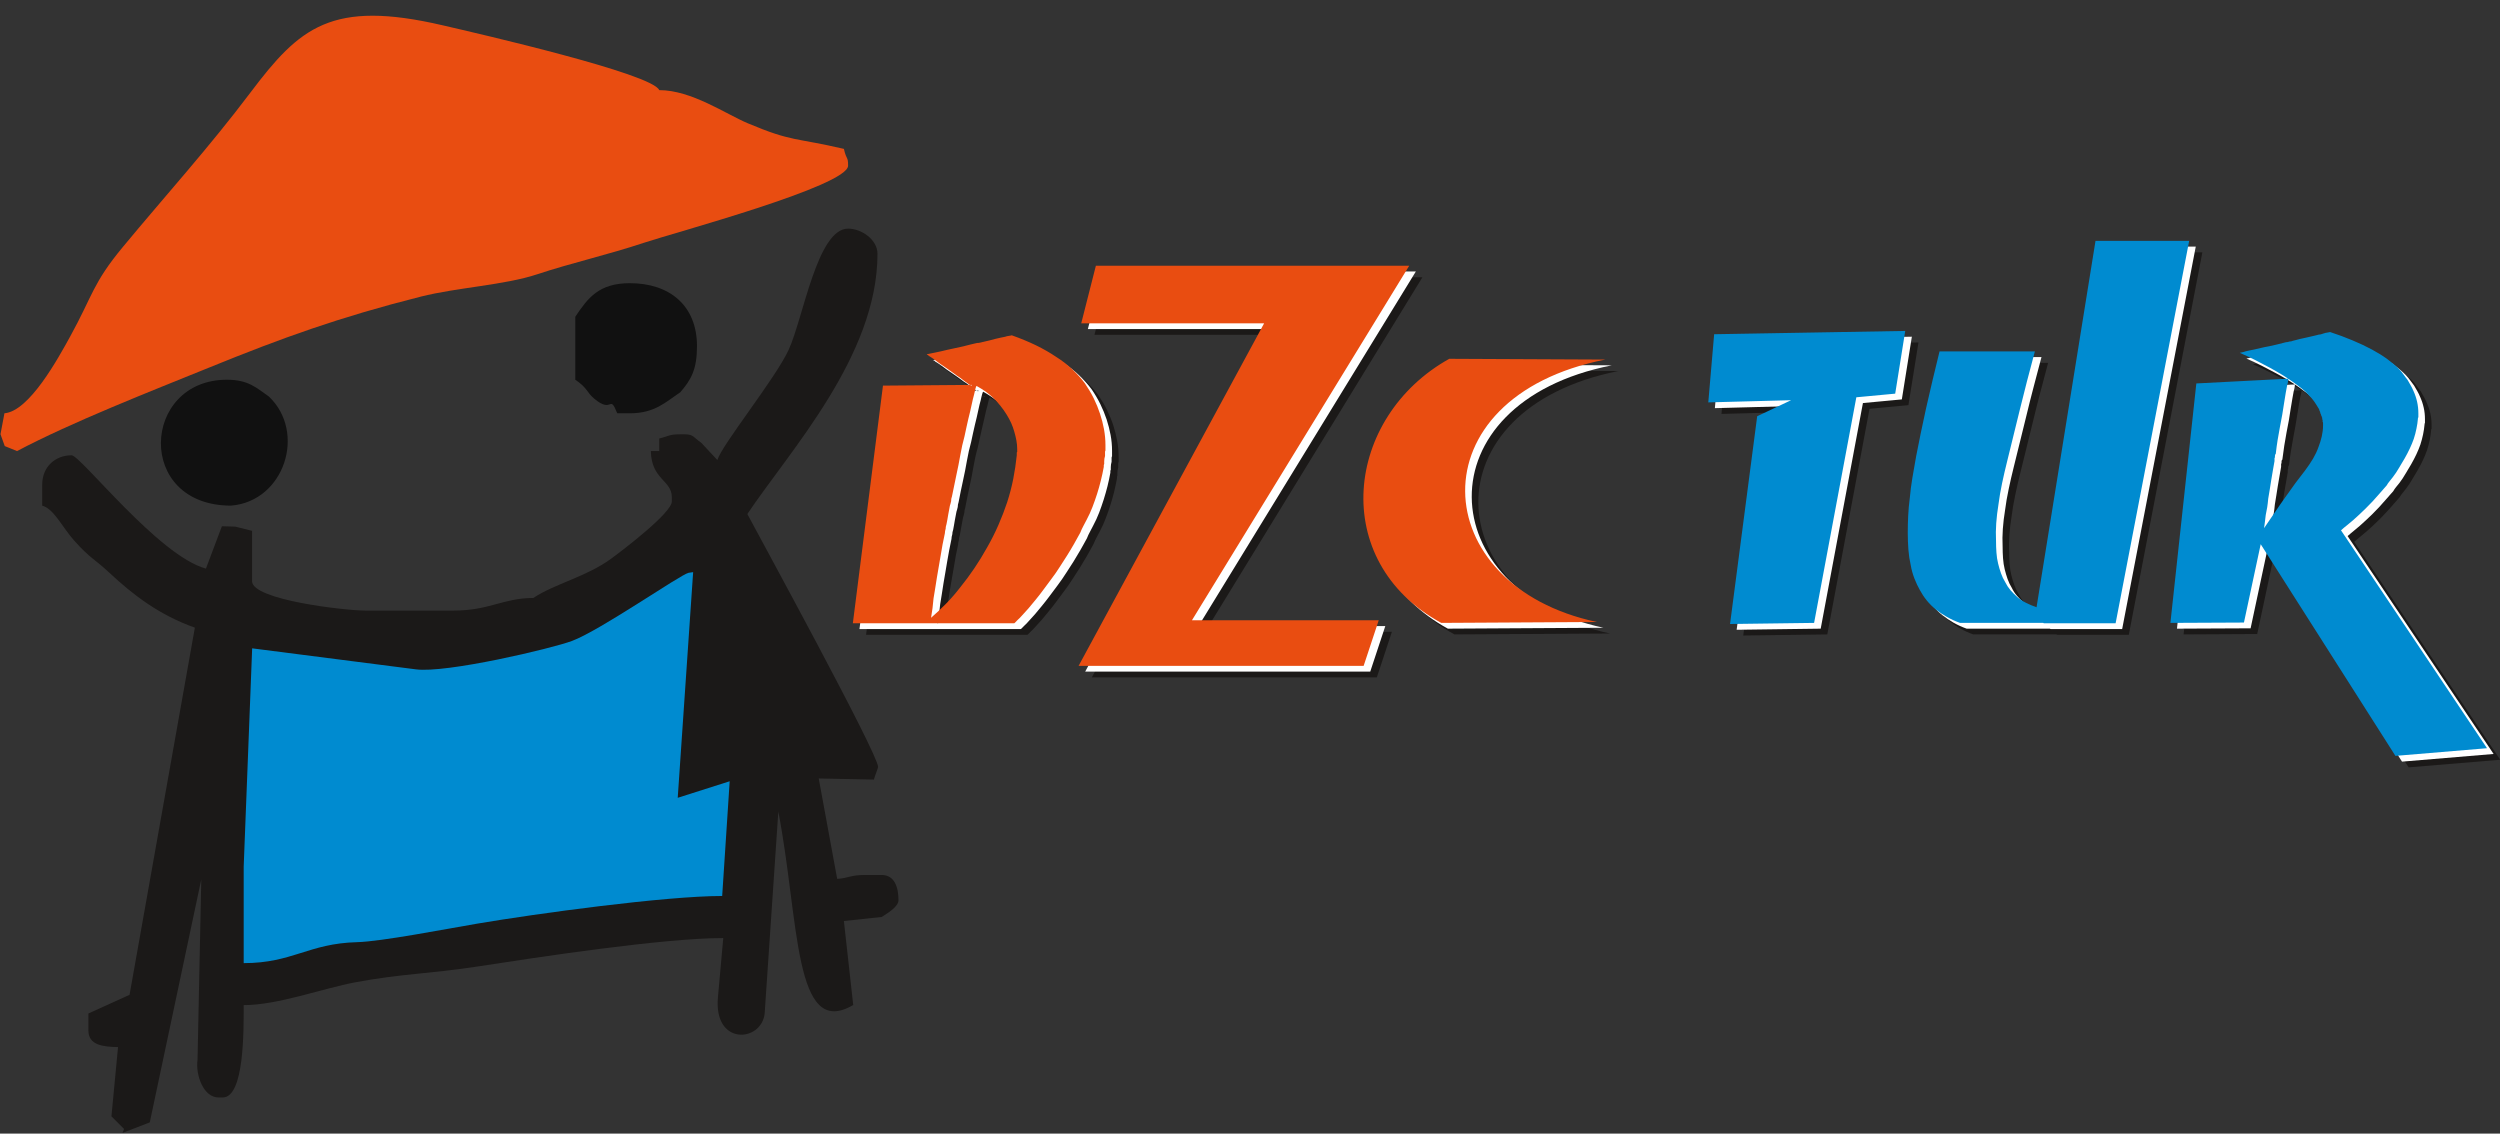
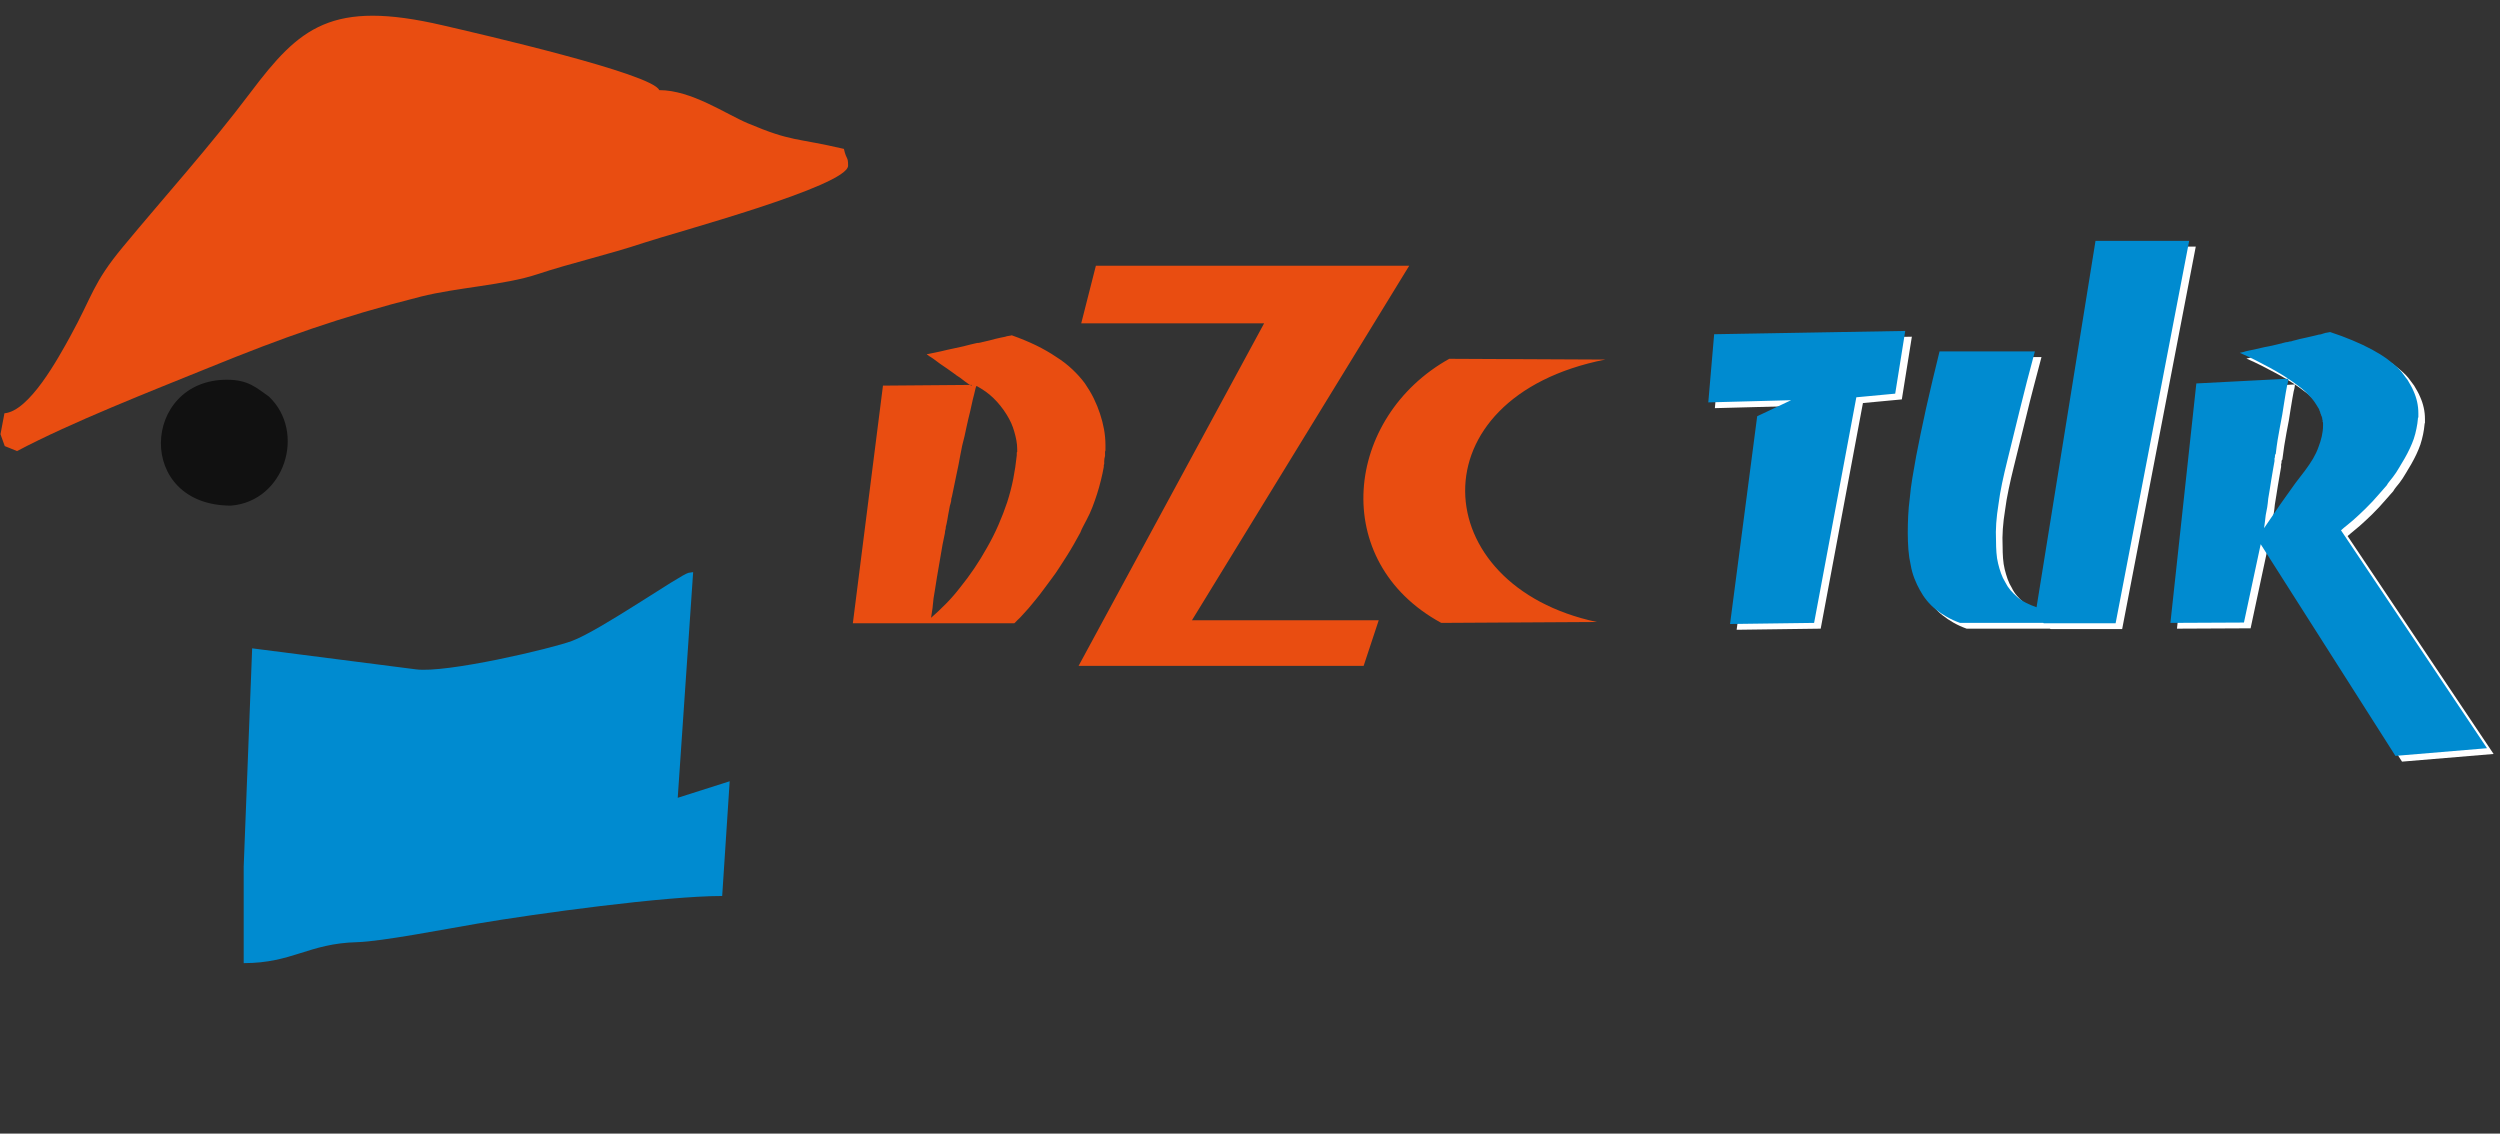
<svg xmlns="http://www.w3.org/2000/svg" width="281.4pt" height="127.6pt" viewBox="0 0 281.4 127.6" version="1.1">
  <rect x="0" y="0" width="281.4" height="127.6" fill="#333333" stroke="none" />
  <defs>
    <clipPath id="clip1">
      <path d="M 193 28 L 281.398 28 L 281.398 87 L 193 87 Z M 193 28 " />
    </clipPath>
    <clipPath id="clip2">
-       <path d="M 4 25 L 102 25 L 102 127.602 L 4 127.602 Z M 4 25 " />
-     </clipPath>
+       </clipPath>
  </defs>
  <g id="surface1">
    <g clip-path="url(#clip1)" clip-rule="nonzero">
-       <path style=" stroke:none;fill-rule:evenodd;fill:rgb(10.594%,9.813%,9.424%);fill-opacity:1;" d="M 193.77 46.59 L 194.43 38.918 L 215.941 38.547 L 214.812 45.605 L 210.434 46.016 L 205.68 71.41 L 196.219 71.535 L 199.277 48.148 L 203.09 46.344 Z M 222.109 71.41 C 221.574 71.219 221.078 70.992 220.621 70.734 C 220.172 70.473 219.754 70.191 219.379 69.891 C 218.996 69.59 218.664 69.258 218.367 68.887 C 218.066 68.52 217.809 68.129 217.59 67.719 C 217.371 67.336 217.164 66.902 216.977 66.426 C 216.789 65.945 216.648 65.434 216.555 64.887 C 216.43 64.34 216.344 63.766 216.297 63.164 C 216.246 62.562 216.223 61.918 216.223 61.234 C 216.223 60.633 216.238 60.004 216.27 59.348 C 216.305 58.691 216.367 58.008 216.461 57.297 C 216.523 56.586 216.617 55.848 216.742 55.082 C 216.867 54.316 217.008 53.508 217.164 52.66 C 217.324 51.84 217.496 50.973 217.684 50.055 C 217.871 49.141 218.074 48.188 218.297 47.203 C 218.516 46.219 218.746 45.199 218.996 44.148 C 219.254 43.094 219.52 41.992 219.801 40.844 C 219.801 40.844 219.84 40.844 219.914 40.844 C 219.996 40.844 220.102 40.844 220.227 40.844 C 220.383 40.844 220.562 40.844 220.766 40.844 C 220.969 40.844 221.23 40.844 221.539 40.844 C 221.824 40.844 222.117 40.844 222.414 40.844 C 222.711 40.844 223.02 40.844 223.328 40.844 C 223.676 40.844 224.016 40.844 224.344 40.844 C 224.672 40.844 225.012 40.844 225.355 40.844 C 225.605 40.844 225.867 40.844 226.133 40.844 C 226.398 40.844 226.66 40.844 226.91 40.844 C 227.16 40.844 227.41 40.844 227.664 40.844 C 227.914 40.844 228.164 40.844 228.414 40.844 C 228.664 40.844 228.895 40.844 229.098 40.844 C 229.301 40.844 229.496 40.844 229.688 40.844 C 229.844 40.844 229.992 40.844 230.133 40.844 C 230.273 40.844 230.41 40.844 230.535 40.844 C 230.219 42.02 229.922 43.148 229.641 44.23 C 229.355 45.309 229.09 46.371 228.84 47.41 C 228.59 48.422 228.344 49.414 228.109 50.383 C 227.871 51.355 227.648 52.277 227.426 53.152 C 227.203 54.027 227.012 54.875 226.84 55.695 C 226.664 56.516 226.531 57.297 226.438 58.035 C 226.312 58.801 226.227 59.52 226.18 60.188 C 226.133 60.859 226.121 61.508 226.156 62.137 C 226.156 62.602 226.172 63.055 226.203 63.492 C 226.234 63.93 226.297 64.34 226.391 64.723 C 226.484 65.105 226.598 65.477 226.723 65.832 C 226.848 66.188 227.004 66.516 227.191 66.816 C 227.348 67.145 227.547 67.445 227.781 67.719 C 228.016 67.992 228.273 68.25 228.559 68.496 C 228.84 68.742 229.164 68.961 229.547 69.152 C 229.922 69.344 230.312 69.508 230.723 69.645 L 237.355 28.406 L 247.898 28.406 L 239.617 71.453 C 239.617 71.453 239.562 71.453 239.453 71.453 C 239.344 71.453 239.18 71.453 238.961 71.453 C 238.738 71.453 238.48 71.453 238.184 71.453 C 237.887 71.453 237.531 71.453 237.121 71.453 C 236.715 71.453 236.289 71.453 235.852 71.453 C 235.414 71.453 234.953 71.453 234.488 71.453 C 234.016 71.453 233.547 71.453 233.074 71.453 C 232.605 71.453 232.102 71.453 231.57 71.453 C 231.539 71.453 231.516 71.445 231.496 71.43 C 231.484 71.418 231.477 71.41 231.477 71.41 C 231.445 71.41 231.422 71.41 231.406 71.41 C 231.391 71.41 231.367 71.41 231.336 71.41 C 231.305 71.41 231.27 71.41 231.238 71.41 C 231.203 71.41 231.176 71.41 231.145 71.41 C 231.113 71.41 231.078 71.41 231.051 71.41 C 231.02 71.41 230.988 71.41 230.953 71.41 C 230.926 71.41 230.895 71.41 230.863 71.41 C 230.828 71.41 230.801 71.41 230.77 71.41 C 230.266 71.41 229.781 71.41 229.309 71.41 C 228.84 71.41 228.383 71.41 227.945 71.41 C 227.473 71.41 227.027 71.41 226.605 71.41 C 226.18 71.41 225.746 71.41 225.309 71.41 C 224.902 71.41 224.516 71.41 224.156 71.41 C 223.797 71.41 223.488 71.41 223.238 71.41 C 222.953 71.41 222.719 71.41 222.531 71.41 C 222.344 71.41 222.203 71.41 222.109 71.41 Z M 245.785 71.41 L 248.703 44.453 L 259.059 43.922 C 259.059 43.977 259.051 44.066 259.035 44.188 C 259.02 44.312 258.98 44.48 258.914 44.703 C 258.887 44.895 258.84 45.152 258.777 45.48 C 258.715 45.809 258.652 46.191 258.59 46.629 C 258.527 47.066 258.453 47.512 258.371 47.961 C 258.297 48.414 258.211 48.871 258.117 49.336 C 258.023 49.828 257.938 50.32 257.859 50.812 C 257.781 51.305 257.711 51.828 257.648 52.375 C 257.617 52.402 257.594 52.434 257.578 52.477 C 257.562 52.516 257.555 52.566 257.555 52.621 C 257.555 52.648 257.555 52.676 257.555 52.703 C 257.555 52.73 257.555 52.758 257.555 52.785 C 257.523 52.812 257.508 52.844 257.508 52.887 C 257.508 52.926 257.508 52.977 257.508 53.031 C 257.508 53.059 257.508 53.086 257.508 53.113 C 257.508 53.141 257.508 53.168 257.508 53.195 C 257.441 53.551 257.379 53.91 257.316 54.281 C 257.254 54.648 257.191 55.012 257.129 55.367 C 257.066 55.723 257.012 56.074 256.965 56.414 C 256.914 56.758 256.863 57.09 256.801 57.418 C 256.77 57.773 256.73 58.105 256.684 58.406 C 256.637 58.707 256.578 58.992 256.516 59.266 C 256.484 59.539 256.453 59.801 256.422 60.047 C 256.391 60.293 256.359 60.523 256.328 60.742 C 256.77 60.113 257.184 59.504 257.578 58.918 C 257.969 58.328 258.352 57.773 258.73 57.254 C 259.105 56.707 259.484 56.184 259.859 55.676 C 260.234 55.172 260.598 54.699 260.941 54.262 C 261.289 53.797 261.586 53.352 261.836 52.926 C 262.086 52.504 262.289 52.074 262.449 51.637 C 262.605 51.223 262.73 50.812 262.824 50.402 C 262.914 49.992 262.965 49.598 262.965 49.215 C 262.965 49.16 262.965 49.113 262.965 49.07 C 262.965 49.031 262.965 48.996 262.965 48.969 C 262.965 48.941 262.965 48.922 262.965 48.906 C 262.965 48.895 262.965 48.871 262.965 48.844 C 262.934 48.816 262.914 48.789 262.914 48.762 C 262.914 48.734 262.914 48.707 262.914 48.68 C 262.914 48.652 262.914 48.633 262.914 48.621 C 262.914 48.605 262.914 48.586 262.914 48.559 C 262.887 48.531 262.871 48.512 262.871 48.496 C 262.871 48.484 262.871 48.461 262.871 48.434 C 262.871 48.406 262.871 48.387 262.871 48.371 C 262.871 48.359 262.871 48.34 262.871 48.312 C 262.84 48.285 262.824 48.266 262.824 48.25 C 262.824 48.238 262.824 48.215 262.824 48.188 C 262.789 48.133 262.77 48.086 262.754 48.043 C 262.738 48.004 262.73 47.969 262.73 47.941 C 262.699 47.887 262.676 47.84 262.66 47.797 C 262.645 47.758 262.637 47.711 262.637 47.656 C 262.605 47.602 262.578 47.551 262.566 47.512 C 262.551 47.469 262.539 47.438 262.539 47.41 C 262.512 47.355 262.488 47.305 262.473 47.266 C 262.453 47.223 262.434 47.191 262.402 47.164 C 262.277 46.945 262.121 46.711 261.953 46.465 C 261.781 46.219 261.57 45.973 261.32 45.727 C 261.098 45.48 260.828 45.234 260.52 44.988 C 260.203 44.742 259.871 44.496 259.531 44.25 C 259.184 44.004 258.801 43.75 258.371 43.492 C 257.953 43.23 257.488 42.965 256.988 42.691 C 256.484 42.418 255.953 42.137 255.387 41.852 C 254.824 41.562 254.227 41.281 253.598 41.008 C 253.598 41.008 253.629 41 253.691 40.988 C 253.758 40.973 253.852 40.953 253.977 40.926 C 254.133 40.871 254.305 40.824 254.492 40.781 C 254.684 40.742 254.914 40.695 255.199 40.641 C 255.449 40.586 255.719 40.523 255.996 40.453 C 256.281 40.387 256.578 40.324 256.895 40.27 C 257.176 40.215 257.48 40.148 257.812 40.066 C 258.141 39.984 258.465 39.902 258.777 39.82 C 258.84 39.82 258.902 39.812 258.965 39.797 C 259.027 39.785 259.105 39.766 259.199 39.738 C 259.262 39.738 259.324 39.73 259.391 39.715 C 259.453 39.703 259.516 39.684 259.578 39.656 C 259.703 39.629 259.836 39.594 259.977 39.551 C 260.117 39.512 260.246 39.477 260.379 39.449 C 260.504 39.422 260.629 39.395 260.754 39.367 C 260.879 39.34 261.004 39.312 261.129 39.285 C 261.258 39.258 261.371 39.23 261.484 39.203 C 261.594 39.176 261.711 39.148 261.836 39.121 C 261.961 39.094 262.078 39.066 262.191 39.039 C 262.301 39.012 262.402 38.984 262.496 38.957 C 262.59 38.957 262.676 38.945 262.754 38.918 C 262.828 38.891 262.914 38.863 263.012 38.836 C 263.172 38.781 263.312 38.746 263.438 38.73 C 263.562 38.719 263.672 38.699 263.766 38.672 C 264.676 38.973 265.523 39.285 266.309 39.613 C 267.094 39.941 267.816 40.285 268.473 40.641 C 269.133 40.996 269.715 41.355 270.215 41.727 C 270.719 42.098 271.156 42.473 271.535 42.855 C 271.723 43.047 271.887 43.246 272.027 43.449 C 272.164 43.656 272.316 43.852 272.477 44.043 C 272.602 44.262 272.719 44.469 272.828 44.66 C 272.938 44.852 273.039 45.059 273.133 45.277 C 273.32 45.688 273.465 46.102 273.559 46.527 C 273.652 46.949 273.699 47.383 273.699 47.82 C 273.699 47.848 273.699 47.875 273.699 47.902 C 273.699 47.93 273.699 47.957 273.699 47.984 C 273.699 48.012 273.699 48.039 273.699 48.066 C 273.699 48.094 273.699 48.121 273.699 48.148 C 273.699 48.176 273.699 48.195 273.699 48.211 C 273.699 48.223 273.699 48.23 273.699 48.23 C 273.699 48.258 273.699 48.27 273.699 48.27 C 273.664 48.297 273.652 48.316 273.652 48.332 C 273.652 48.348 273.652 48.352 273.652 48.352 C 273.652 48.379 273.652 48.395 273.652 48.395 C 273.621 48.777 273.566 49.16 273.488 49.543 C 273.406 49.926 273.305 50.309 273.18 50.691 C 273.055 51.047 272.906 51.41 272.734 51.777 C 272.562 52.148 272.363 52.523 272.145 52.906 C 271.926 53.262 271.715 53.617 271.508 53.973 C 271.305 54.328 271.078 54.672 270.828 55 C 270.703 55.164 270.574 55.32 270.449 55.473 C 270.324 55.621 270.215 55.777 270.121 55.941 C 269.996 56.078 269.871 56.223 269.746 56.375 C 269.617 56.523 269.492 56.668 269.367 56.805 C 269.086 57.133 268.812 57.441 268.539 57.727 C 268.277 58.016 268.02 58.281 267.766 58.527 C 267.516 58.773 267.273 59.008 267.039 59.227 C 266.801 59.445 266.574 59.648 266.355 59.84 C 266.137 60.031 265.934 60.203 265.742 60.352 C 265.555 60.504 265.414 60.621 265.32 60.703 C 265.195 60.812 265.109 60.887 265.062 60.926 C 265.016 60.969 264.992 60.988 264.992 60.988 L 281.426 85.516 L 271.117 86.375 L 255.953 62.547 L 254.07 71.367 Z M 245.785 71.41 " />
-     </g>
+       </g>
    <path style=" stroke:none;fill-rule:evenodd;fill:rgb(100%,100%,100%);fill-opacity:1;" d="M 193.027 45.941 L 193.688 38.27 L 215.199 37.898 L 214.07 44.957 L 209.691 45.367 L 204.938 70.762 L 195.477 70.887 L 198.535 47.5 L 202.348 45.695 Z M 221.363 70.762 C 220.828 70.57 220.336 70.344 219.883 70.086 C 219.426 69.824 219.012 69.547 218.637 69.246 C 218.258 68.945 217.922 68.609 217.621 68.238 C 217.324 67.871 217.066 67.48 216.848 67.07 C 216.621 66.688 216.422 66.258 216.234 65.777 C 216.047 65.301 215.906 64.785 215.812 64.238 C 215.684 63.691 215.598 63.117 215.551 62.516 C 215.504 61.914 215.48 61.27 215.48 60.586 C 215.48 59.984 215.496 59.355 215.527 58.699 C 215.559 58.043 215.621 57.359 215.715 56.648 C 215.781 55.938 215.871 55.199 215.996 54.434 C 216.121 53.668 216.266 52.859 216.422 52.012 C 216.578 51.191 216.754 50.324 216.941 49.406 C 217.129 48.492 217.328 47.539 217.551 46.555 C 217.773 45.57 218.008 44.551 218.258 43.5 C 218.508 42.445 218.777 41.348 219.059 40.195 C 219.059 40.195 219.098 40.195 219.176 40.195 C 219.254 40.195 219.355 40.195 219.48 40.195 C 219.641 40.195 219.82 40.195 220.023 40.195 C 220.227 40.195 220.488 40.195 220.801 40.195 C 221.078 40.195 221.371 40.195 221.672 40.195 C 221.969 40.195 222.273 40.195 222.59 40.195 C 222.934 40.195 223.273 40.195 223.602 40.195 C 223.93 40.195 224.27 40.195 224.613 40.195 C 224.863 40.195 225.121 40.195 225.391 40.195 C 225.656 40.195 225.914 40.195 226.164 40.195 C 226.414 40.195 226.664 40.195 226.914 40.195 C 227.172 40.195 227.422 40.195 227.672 40.195 C 227.922 40.195 228.152 40.195 228.355 40.195 C 228.559 40.195 228.754 40.195 228.945 40.195 C 229.102 40.195 229.246 40.195 229.391 40.195 C 229.531 40.195 229.664 40.195 229.789 40.195 C 229.477 41.371 229.18 42.5 228.898 43.582 C 228.613 44.66 228.348 45.723 228.098 46.762 C 227.844 47.773 227.602 48.766 227.367 49.734 C 227.133 50.707 226.902 51.629 226.684 52.504 C 226.465 53.379 226.27 54.227 226.098 55.051 C 225.922 55.871 225.789 56.648 225.695 57.387 C 225.57 58.152 225.484 58.871 225.438 59.543 C 225.391 60.211 225.383 60.859 225.414 61.492 C 225.414 61.957 225.43 62.406 225.461 62.844 C 225.492 63.281 225.555 63.691 225.648 64.074 C 225.742 64.457 225.852 64.828 225.977 65.184 C 226.105 65.539 226.262 65.867 226.449 66.168 C 226.605 66.496 226.801 66.797 227.039 67.07 C 227.273 67.344 227.531 67.602 227.812 67.848 C 228.098 68.098 228.426 68.312 228.801 68.508 C 229.18 68.699 229.57 68.863 229.98 69 L 236.613 27.758 L 247.156 27.758 L 238.871 70.805 C 238.871 70.805 238.82 70.805 238.711 70.805 C 238.602 70.805 238.438 70.805 238.215 70.805 C 237.996 70.805 237.738 70.805 237.441 70.805 C 237.141 70.805 236.789 70.805 236.383 70.805 C 235.973 70.805 235.551 70.805 235.109 70.805 C 234.672 70.805 234.215 70.805 233.746 70.805 C 233.273 70.805 232.805 70.805 232.328 70.805 C 231.863 70.805 231.359 70.805 230.828 70.805 C 230.797 70.805 230.773 70.797 230.758 70.781 C 230.742 70.77 230.73 70.762 230.73 70.762 C 230.699 70.762 230.676 70.762 230.66 70.762 C 230.645 70.762 230.621 70.762 230.59 70.762 C 230.559 70.762 230.527 70.762 230.496 70.762 C 230.465 70.762 230.434 70.762 230.402 70.762 C 230.371 70.762 230.34 70.762 230.309 70.762 C 230.277 70.762 230.246 70.762 230.215 70.762 C 230.184 70.762 230.152 70.762 230.121 70.762 C 230.09 70.762 230.059 70.762 230.027 70.762 C 229.523 70.762 229.039 70.762 228.566 70.762 C 228.098 70.762 227.641 70.762 227.203 70.762 C 226.73 70.762 226.285 70.762 225.859 70.762 C 225.438 70.762 225.004 70.762 224.566 70.762 C 224.156 70.762 223.773 70.762 223.414 70.762 C 223.051 70.762 222.746 70.762 222.496 70.762 C 222.211 70.762 221.977 70.762 221.789 70.762 C 221.602 70.762 221.461 70.762 221.363 70.762 Z M 245.039 70.762 L 247.961 43.809 L 258.316 43.273 C 258.316 43.328 258.309 43.418 258.289 43.539 C 258.277 43.664 258.238 43.836 258.176 44.055 C 258.145 44.246 258.098 44.504 258.035 44.832 C 257.973 45.16 257.91 45.543 257.844 45.98 C 257.781 46.418 257.711 46.863 257.633 47.316 C 257.555 47.766 257.469 48.227 257.371 48.691 C 257.281 49.184 257.195 49.676 257.117 50.168 C 257.039 50.66 256.969 51.18 256.902 51.727 C 256.871 51.754 256.848 51.789 256.828 51.828 C 256.816 51.871 256.809 51.918 256.809 51.973 C 256.809 52 256.809 52.027 256.809 52.055 C 256.809 52.082 256.809 52.109 256.809 52.137 C 256.777 52.164 256.762 52.199 256.762 52.238 C 256.762 52.281 256.762 52.328 256.762 52.383 C 256.762 52.41 256.762 52.438 256.762 52.465 C 256.762 52.492 256.762 52.52 256.762 52.547 C 256.699 52.902 256.637 53.266 256.574 53.633 C 256.512 54.004 256.449 54.363 256.387 54.723 C 256.324 55.078 256.27 55.426 256.223 55.766 C 256.176 56.109 256.121 56.445 256.059 56.773 C 256.027 57.129 255.984 57.457 255.938 57.758 C 255.891 58.059 255.836 58.344 255.773 58.617 C 255.742 58.891 255.711 59.152 255.68 59.398 C 255.648 59.645 255.617 59.875 255.586 60.094 C 256.027 59.465 256.441 58.859 256.828 58.27 C 257.227 57.68 257.609 57.129 257.988 56.609 C 258.363 56.062 258.738 55.535 259.117 55.027 C 259.492 54.523 259.855 54.051 260.199 53.613 C 260.539 53.148 260.844 52.703 261.094 52.281 C 261.344 51.855 261.547 51.426 261.703 50.988 C 261.863 50.578 261.988 50.168 262.078 49.758 C 262.176 49.348 262.223 48.949 262.223 48.566 C 262.223 48.512 262.223 48.465 262.223 48.422 C 262.223 48.383 262.223 48.348 262.223 48.32 C 262.223 48.293 262.223 48.273 262.223 48.258 C 262.223 48.246 262.223 48.227 262.223 48.195 C 262.191 48.168 262.176 48.141 262.176 48.113 C 262.176 48.09 262.176 48.059 262.176 48.035 C 262.176 48.004 262.176 47.984 262.176 47.973 C 262.176 47.957 262.176 47.938 262.176 47.91 C 262.145 47.883 262.129 47.863 262.129 47.848 C 262.129 47.836 262.129 47.812 262.129 47.785 C 262.129 47.758 262.129 47.738 262.129 47.727 C 262.129 47.711 262.129 47.691 262.129 47.664 C 262.098 47.637 262.078 47.617 262.078 47.602 C 262.078 47.59 262.078 47.566 262.078 47.539 C 262.051 47.484 262.027 47.438 262.012 47.398 C 261.996 47.355 261.988 47.32 261.988 47.293 C 261.953 47.238 261.934 47.191 261.914 47.152 C 261.902 47.109 261.895 47.062 261.895 47.008 C 261.863 46.953 261.84 46.906 261.824 46.863 C 261.809 46.824 261.801 46.789 261.801 46.762 C 261.77 46.707 261.746 46.66 261.73 46.617 C 261.715 46.578 261.691 46.543 261.66 46.516 C 261.531 46.297 261.383 46.062 261.211 45.816 C 261.039 45.57 260.828 45.324 260.574 45.078 C 260.355 44.832 260.09 44.586 259.777 44.34 C 259.461 44.094 259.133 43.848 258.785 43.602 C 258.441 43.355 258.059 43.102 257.633 42.844 C 257.211 42.582 256.746 42.316 256.246 42.043 C 255.742 41.77 255.211 41.488 254.645 41.203 C 254.078 40.914 253.484 40.633 252.855 40.359 C 252.855 40.359 252.887 40.355 252.949 40.34 C 253.012 40.328 253.105 40.305 253.234 40.277 C 253.391 40.223 253.562 40.176 253.746 40.137 C 253.938 40.094 254.176 40.047 254.453 39.992 C 254.703 39.938 254.973 39.875 255.258 39.809 C 255.539 39.738 255.836 39.676 256.152 39.621 C 256.434 39.566 256.738 39.5 257.07 39.418 C 257.398 39.336 257.719 39.254 258.035 39.172 C 258.098 39.172 258.16 39.164 258.223 39.152 C 258.285 39.137 258.363 39.117 258.453 39.09 C 258.52 39.09 258.578 39.082 258.645 39.07 C 258.703 39.055 258.77 39.035 258.836 39.008 C 258.961 38.98 259.094 38.945 259.234 38.906 C 259.371 38.863 259.508 38.828 259.633 38.801 C 259.762 38.773 259.887 38.746 260.012 38.719 C 260.137 38.691 260.262 38.664 260.387 38.637 C 260.512 38.609 260.629 38.582 260.742 38.555 C 260.852 38.527 260.969 38.5 261.094 38.473 C 261.219 38.445 261.336 38.418 261.445 38.391 C 261.555 38.363 261.66 38.336 261.754 38.309 C 261.848 38.309 261.934 38.297 262.012 38.27 C 262.09 38.242 262.176 38.215 262.27 38.188 C 262.426 38.133 262.57 38.098 262.695 38.082 C 262.82 38.07 262.93 38.051 263.023 38.023 C 263.934 38.324 264.781 38.637 265.566 38.965 C 266.352 39.293 267.07 39.637 267.73 39.992 C 268.391 40.348 268.969 40.711 269.473 41.078 C 269.973 41.449 270.414 41.824 270.789 42.207 C 270.98 42.398 271.145 42.598 271.285 42.801 C 271.426 43.008 271.574 43.207 271.73 43.398 C 271.855 43.617 271.977 43.82 272.086 44.012 C 272.195 44.203 272.297 44.41 272.391 44.629 C 272.578 45.039 272.719 45.457 272.812 45.879 C 272.91 46.305 272.953 46.734 272.953 47.172 C 272.953 47.199 272.953 47.227 272.953 47.254 C 272.953 47.281 272.953 47.309 272.953 47.336 C 272.953 47.363 272.953 47.391 272.953 47.418 C 272.953 47.445 272.953 47.473 272.953 47.5 C 272.953 47.527 272.953 47.547 272.953 47.562 C 272.953 47.574 272.953 47.582 272.953 47.582 C 272.953 47.609 272.953 47.621 272.953 47.621 C 272.926 47.648 272.91 47.672 272.91 47.684 C 272.91 47.699 272.91 47.703 272.91 47.703 C 272.91 47.73 272.91 47.746 272.91 47.746 C 272.879 48.129 272.82 48.512 272.742 48.895 C 272.664 49.277 272.562 49.66 272.438 50.043 C 272.312 50.398 272.164 50.762 271.992 51.129 C 271.816 51.5 271.621 51.875 271.402 52.258 C 271.184 52.613 270.969 52.969 270.766 53.324 C 270.562 53.68 270.336 54.023 270.086 54.352 C 269.953 54.516 269.828 54.672 269.703 54.824 C 269.578 54.973 269.473 55.133 269.379 55.297 C 269.254 55.434 269.129 55.574 268.996 55.727 C 268.871 55.875 268.746 56.02 268.621 56.156 C 268.344 56.484 268.066 56.793 267.801 57.078 C 267.535 57.367 267.277 57.633 267.023 57.879 C 266.773 58.125 266.531 58.359 266.289 58.578 C 266.059 58.797 265.828 59 265.613 59.191 C 265.391 59.383 265.188 59.555 264.996 59.707 C 264.812 59.855 264.672 59.973 264.578 60.055 C 264.449 60.164 264.363 60.238 264.316 60.281 C 264.27 60.32 264.246 60.34 264.246 60.34 L 280.68 84.867 L 270.371 85.73 L 255.211 61.902 L 253.328 70.723 Z M 245.039 70.762 " />
-     <path style=" stroke:none;fill-rule:evenodd;fill:rgb(10.594%,9.813%,9.424%);fill-opacity:1;" d="M 115.938 52.414 C 115.938 52.441 115.938 52.441 115.938 52.414 C 115.938 52.387 115.938 52.359 115.938 52.332 C 115.938 52.305 115.938 52.277 115.938 52.25 C 115.938 52.223 115.953 52.195 115.984 52.168 C 115.984 52.141 115.984 52.113 115.984 52.086 C 115.984 52.059 115.984 52.031 115.984 52.004 C 115.984 51.977 115.984 51.949 115.984 51.922 C 115.984 51.895 115.984 51.867 115.984 51.84 C 115.984 51.512 115.953 51.184 115.891 50.855 C 115.828 50.527 115.746 50.199 115.652 49.871 C 115.559 49.543 115.441 49.223 115.301 48.906 C 115.16 48.594 114.996 48.285 114.809 47.984 C 114.586 47.629 114.352 47.293 114.102 46.977 C 113.848 46.664 113.578 46.371 113.301 46.098 C 113.02 45.824 112.719 45.578 112.406 45.359 C 112.094 45.141 111.762 44.934 111.414 44.742 C 111.387 44.742 111.348 44.824 111.301 44.988 C 111.254 45.152 111.199 45.387 111.137 45.688 C 111.039 46.016 110.945 46.402 110.852 46.855 C 110.758 47.305 110.633 47.848 110.477 48.477 C 110.414 48.777 110.344 49.09 110.266 49.418 C 110.188 49.746 110.117 50.074 110.051 50.402 C 109.953 50.73 109.871 51.074 109.789 51.43 C 109.715 51.785 109.645 52.141 109.578 52.496 C 109.453 53.234 109.309 53.992 109.133 54.773 C 108.961 55.555 108.797 56.352 108.641 57.172 C 108.609 57.254 108.586 57.344 108.57 57.441 C 108.555 57.535 108.547 57.625 108.547 57.707 C 108.516 57.816 108.492 57.91 108.477 57.992 C 108.461 58.078 108.438 58.156 108.406 58.238 C 108.371 58.406 108.344 58.57 108.312 58.734 C 108.281 58.898 108.246 59.062 108.219 59.227 C 108.184 59.418 108.152 59.602 108.121 59.777 C 108.09 59.957 108.059 60.129 108.027 60.293 C 107.996 60.375 107.973 60.457 107.953 60.539 C 107.941 60.621 107.934 60.703 107.934 60.785 C 107.902 60.895 107.879 60.988 107.863 61.07 C 107.848 61.152 107.84 61.234 107.84 61.316 C 107.746 61.754 107.66 62.18 107.578 62.59 C 107.504 63 107.434 63.41 107.371 63.82 C 107.309 64.23 107.234 64.641 107.156 65.051 C 107.078 65.461 107.008 65.871 106.945 66.281 C 106.883 66.691 106.82 67.094 106.758 67.492 C 106.695 67.887 106.633 68.277 106.57 68.66 C 106.539 69.016 106.496 69.379 106.453 69.75 C 106.406 70.117 106.348 70.48 106.285 70.836 C 106.852 70.344 107.414 69.809 107.98 69.234 C 108.547 68.66 109.078 68.047 109.578 67.391 C 110.117 66.734 110.633 66.035 111.137 65.297 C 111.637 64.559 112.121 63.766 112.594 62.918 C 113.066 62.098 113.488 61.254 113.867 60.395 C 114.242 59.531 114.57 58.68 114.855 57.828 C 115.137 56.953 115.363 56.078 115.535 55.203 C 115.703 54.328 115.844 53.441 115.938 52.539 Z M 97.484 71.453 L 100.871 44.703 L 110.898 44.617 C 110.898 44.672 110.867 44.695 110.805 44.68 C 110.742 44.668 110.648 44.617 110.523 44.535 C 110.398 44.453 110.258 44.352 110.098 44.23 C 109.941 44.105 109.754 43.961 109.535 43.797 C 109.41 43.715 109.285 43.633 109.156 43.551 C 109.031 43.469 108.922 43.387 108.828 43.305 C 108.703 43.223 108.578 43.137 108.453 43.039 C 108.328 42.945 108.199 42.855 108.074 42.773 C 107.824 42.609 107.566 42.43 107.297 42.238 C 107.031 42.047 106.773 41.855 106.523 41.664 C 106.492 41.637 106.461 41.617 106.43 41.602 C 106.398 41.59 106.367 41.57 106.328 41.543 C 106.301 41.516 106.27 41.496 106.238 41.48 C 106.203 41.469 106.176 41.445 106.145 41.418 C 106.145 41.418 106.137 41.418 106.121 41.418 C 106.105 41.418 106.098 41.406 106.098 41.379 C 106.066 41.379 106.051 41.379 106.051 41.379 C 106.02 41.379 106.004 41.371 106.004 41.355 C 106.004 41.344 106.004 41.324 106.004 41.297 C 106.004 41.297 105.996 41.297 105.98 41.297 C 105.965 41.297 105.953 41.281 105.953 41.254 C 105.926 41.254 105.91 41.254 105.91 41.254 C 105.879 41.254 105.855 41.246 105.84 41.234 C 105.824 41.219 105.816 41.199 105.816 41.172 C 105.816 41.172 105.848 41.164 105.91 41.152 C 105.973 41.137 106.066 41.117 106.191 41.09 C 106.348 41.062 106.523 41.027 106.711 40.988 C 106.898 40.945 107.117 40.898 107.371 40.844 C 107.621 40.789 107.887 40.727 108.164 40.66 C 108.453 40.59 108.734 40.531 109.016 40.477 C 109.301 40.422 109.578 40.359 109.863 40.289 C 110.148 40.223 110.445 40.148 110.758 40.066 C 110.883 40.039 110.996 40.012 111.113 39.984 C 111.223 39.957 111.34 39.93 111.465 39.902 C 111.59 39.902 111.703 39.887 111.816 39.859 C 111.926 39.832 112.047 39.805 112.172 39.777 C 112.422 39.723 112.648 39.668 112.852 39.613 C 113.059 39.559 113.27 39.504 113.488 39.449 C 113.703 39.395 113.914 39.348 114.102 39.305 C 114.289 39.266 114.461 39.23 114.617 39.203 C 114.777 39.148 114.914 39.113 115.039 39.102 C 115.164 39.086 115.277 39.066 115.371 39.039 C 116.371 39.395 117.285 39.77 118.102 40.168 C 118.914 40.562 119.672 40.996 120.359 41.461 C 121.051 41.898 121.664 42.371 122.195 42.875 C 122.73 43.383 123.199 43.906 123.609 44.453 C 123.984 45.004 124.316 45.562 124.598 46.137 C 124.879 46.711 125.117 47.285 125.305 47.859 C 125.492 48.434 125.641 49.016 125.746 49.605 C 125.859 50.191 125.914 50.785 125.914 51.391 C 125.914 51.441 125.914 51.496 125.914 51.551 C 125.914 51.605 125.914 51.664 125.914 51.719 C 125.914 51.746 125.914 51.773 125.914 51.801 C 125.914 51.828 125.914 51.84 125.914 51.84 C 125.914 51.867 125.914 51.895 125.914 51.922 C 125.914 51.949 125.914 51.977 125.914 52.004 C 125.883 52.059 125.867 52.113 125.867 52.168 C 125.867 52.223 125.867 52.277 125.867 52.332 C 125.867 52.359 125.867 52.387 125.867 52.414 C 125.867 52.441 125.867 52.457 125.867 52.457 C 125.867 52.484 125.867 52.512 125.867 52.539 C 125.867 52.566 125.867 52.594 125.867 52.621 C 125.836 52.73 125.812 52.832 125.797 52.926 C 125.781 53.023 125.773 53.125 125.773 53.234 C 125.773 53.289 125.773 53.344 125.773 53.398 C 125.773 53.453 125.773 53.496 125.773 53.523 C 125.742 53.578 125.727 53.633 125.727 53.688 C 125.727 53.742 125.727 53.797 125.727 53.852 C 125.633 54.371 125.523 54.883 125.398 55.391 C 125.273 55.895 125.133 56.395 124.973 56.887 C 124.816 57.379 124.645 57.871 124.453 58.363 C 124.27 58.855 124.047 59.336 123.797 59.801 C 123.672 60.047 123.547 60.285 123.422 60.516 C 123.297 60.75 123.188 60.988 123.09 61.234 C 122.965 61.453 122.84 61.68 122.715 61.914 C 122.59 62.145 122.465 62.371 122.34 62.59 C 122.086 63.027 121.828 63.457 121.562 63.883 C 121.289 64.305 121.035 64.711 120.785 65.094 C 120.473 65.586 120.148 66.051 119.82 66.488 C 119.492 66.926 119.184 67.336 118.902 67.719 C 118.621 68.102 118.336 68.465 118.055 68.805 C 117.773 69.148 117.504 69.469 117.254 69.77 C 116.973 70.07 116.738 70.328 116.547 70.547 C 116.359 70.766 116.188 70.945 116.031 71.082 C 115.906 71.219 115.812 71.312 115.746 71.367 C 115.684 71.422 115.652 71.453 115.652 71.453 Z M 123.191 37.688 L 124.84 31.207 L 160.109 31.207 L 135.648 71.117 L 156.672 71.117 L 154.977 76.246 L 122.895 76.246 L 143.777 37.688 Z M 181.238 71.309 C 161.949 67.223 160.656 46.031 182.164 41.766 C 176.316 41.738 170.465 41.711 164.613 41.68 C 152.836 48.25 150.992 64.484 163.715 71.41 C 169.555 71.375 175.395 71.34 181.238 71.309 Z M 181.238 71.309 " />
    <path style=" stroke:none;fill-rule:evenodd;fill:rgb(0%,54.492%,81.639%);fill-opacity:1;" d="M 192.285 45.293 L 192.945 37.621 L 214.453 37.25 L 213.324 44.309 L 208.949 44.719 L 204.195 70.113 L 194.734 70.238 L 197.789 46.852 L 201.605 45.047 Z M 220.621 70.113 C 220.09 69.922 219.594 69.699 219.141 69.438 C 218.684 69.18 218.27 68.898 217.891 68.598 C 217.516 68.297 217.18 67.961 216.879 67.59 C 216.578 67.223 216.324 66.832 216.102 66.422 C 215.883 66.039 215.68 65.609 215.492 65.129 C 215.305 64.652 215.16 64.137 215.066 63.59 C 214.941 63.043 214.855 62.469 214.809 61.867 C 214.762 61.266 214.738 60.625 214.738 59.941 C 214.738 59.34 214.754 58.711 214.785 58.051 C 214.816 57.395 214.879 56.711 214.973 56 C 215.035 55.289 215.129 54.551 215.258 53.785 C 215.383 53.02 215.523 52.215 215.68 51.363 C 215.836 50.543 216.008 49.676 216.199 48.762 C 216.387 47.844 216.59 46.895 216.809 45.91 C 217.027 44.922 217.266 43.906 217.516 42.852 C 217.766 41.801 218.035 40.699 218.316 39.551 C 218.316 39.551 218.355 39.551 218.434 39.551 C 218.512 39.551 218.613 39.551 218.738 39.551 C 218.895 39.551 219.078 39.551 219.281 39.551 C 219.484 39.551 219.742 39.551 220.059 39.551 C 220.34 39.551 220.629 39.551 220.93 39.551 C 221.227 39.551 221.531 39.551 221.848 39.551 C 222.191 39.551 222.527 39.551 222.859 39.551 C 223.188 39.551 223.523 39.551 223.871 39.551 C 224.121 39.551 224.379 39.551 224.648 39.551 C 224.914 39.551 225.172 39.551 225.422 39.551 C 225.676 39.551 225.926 39.551 226.176 39.551 C 226.426 39.551 226.68 39.551 226.93 39.551 C 227.18 39.551 227.41 39.551 227.613 39.551 C 227.816 39.551 228.012 39.551 228.199 39.551 C 228.359 39.551 228.508 39.551 228.648 39.551 C 228.789 39.551 228.922 39.551 229.047 39.551 C 228.734 40.727 228.438 41.855 228.152 42.934 C 227.871 44.016 227.605 45.074 227.352 46.113 C 227.102 47.125 226.859 48.117 226.621 49.09 C 226.387 50.059 226.16 50.98 225.941 51.859 C 225.723 52.734 225.523 53.582 225.352 54.402 C 225.18 55.223 225.047 56 224.953 56.738 C 224.828 57.504 224.742 58.223 224.695 58.895 C 224.648 59.562 224.641 60.215 224.672 60.844 C 224.672 61.309 224.688 61.758 224.719 62.195 C 224.746 62.633 224.812 63.043 224.906 63.426 C 224.996 63.809 225.109 64.18 225.234 64.535 C 225.359 64.891 225.516 65.219 225.703 65.52 C 225.863 65.848 226.059 66.148 226.289 66.422 C 226.531 66.695 226.789 66.957 227.07 67.203 C 227.352 67.449 227.684 67.668 228.059 67.859 C 228.438 68.051 228.828 68.215 229.234 68.352 L 235.871 27.109 L 246.414 27.109 L 238.133 70.156 C 238.133 70.156 238.078 70.156 237.969 70.156 C 237.859 70.156 237.695 70.156 237.473 70.156 C 237.254 70.156 236.996 70.156 236.695 70.156 C 236.398 70.156 236.047 70.156 235.637 70.156 C 235.23 70.156 234.805 70.156 234.367 70.156 C 233.926 70.156 233.473 70.156 232.996 70.156 C 232.531 70.156 232.062 70.156 231.59 70.156 C 231.121 70.156 230.617 70.156 230.078 70.156 C 230.051 70.156 230.027 70.148 230.012 70.137 C 229.996 70.121 229.988 70.113 229.988 70.113 C 229.953 70.113 229.934 70.113 229.914 70.113 C 229.902 70.113 229.879 70.113 229.848 70.113 C 229.816 70.113 229.785 70.113 229.754 70.113 C 229.723 70.113 229.691 70.113 229.66 70.113 C 229.629 70.113 229.598 70.113 229.566 70.113 C 229.535 70.113 229.504 70.113 229.473 70.113 C 229.441 70.113 229.41 70.113 229.379 70.113 C 229.348 70.113 229.316 70.113 229.285 70.113 C 228.781 70.113 228.289 70.113 227.824 70.113 C 227.352 70.113 226.898 70.113 226.461 70.113 C 225.988 70.113 225.539 70.113 225.117 70.113 C 224.695 70.113 224.262 70.113 223.824 70.113 C 223.414 70.113 223.031 70.113 222.664 70.113 C 222.309 70.113 222.004 70.113 221.754 70.113 C 221.469 70.113 221.234 70.113 221.047 70.113 C 220.859 70.113 220.715 70.113 220.621 70.113 Z M 244.301 70.113 L 247.219 43.16 L 257.574 42.625 C 257.574 42.68 257.566 42.77 257.551 42.895 C 257.535 43.016 257.496 43.188 257.434 43.406 C 257.402 43.598 257.352 43.855 257.289 44.184 C 257.227 44.512 257.164 44.895 257.102 45.336 C 257.039 45.773 256.969 46.215 256.891 46.668 C 256.812 47.117 256.727 47.578 256.633 48.043 C 256.539 48.535 256.453 49.027 256.371 49.52 C 256.289 50.012 256.223 50.531 256.16 51.078 C 256.129 51.105 256.105 51.141 256.09 51.18 C 256.074 51.223 256.066 51.27 256.066 51.324 C 256.066 51.352 256.066 51.379 256.066 51.406 C 256.066 51.434 256.066 51.461 256.066 51.488 C 256.035 51.516 256.02 51.551 256.02 51.59 C 256.02 51.633 256.02 51.68 256.02 51.734 C 256.02 51.762 256.02 51.789 256.02 51.816 C 256.02 51.844 256.02 51.871 256.02 51.898 C 255.953 52.254 255.895 52.617 255.828 52.984 C 255.77 53.355 255.703 53.719 255.645 54.074 C 255.578 54.43 255.527 54.777 255.48 55.121 C 255.43 55.461 255.371 55.797 255.312 56.125 C 255.281 56.48 255.242 56.809 255.195 57.109 C 255.148 57.41 255.094 57.695 255.031 57.969 C 254.996 58.242 254.969 58.504 254.938 58.75 C 254.906 58.996 254.871 59.23 254.844 59.449 C 255.281 58.82 255.699 58.211 256.09 57.621 C 256.484 57.035 256.867 56.48 257.242 55.961 C 257.621 55.414 257.996 54.887 258.371 54.379 C 258.746 53.875 259.109 53.402 259.453 52.965 C 259.801 52.5 260.098 52.055 260.352 51.633 C 260.602 51.207 260.805 50.777 260.961 50.34 C 261.121 49.93 261.246 49.52 261.34 49.109 C 261.434 48.699 261.48 48.301 261.48 47.918 C 261.48 47.863 261.48 47.816 261.48 47.773 C 261.48 47.734 261.48 47.699 261.48 47.672 C 261.48 47.645 261.48 47.625 261.48 47.609 C 261.48 47.598 261.48 47.578 261.48 47.551 C 261.449 47.523 261.434 47.496 261.434 47.469 C 261.434 47.441 261.434 47.414 261.434 47.387 C 261.434 47.359 261.434 47.336 261.434 47.324 C 261.434 47.309 261.434 47.289 261.434 47.262 C 261.402 47.234 261.387 47.215 261.387 47.199 C 261.387 47.188 261.387 47.168 261.387 47.141 C 261.387 47.113 261.387 47.09 261.387 47.078 C 261.387 47.062 261.387 47.043 261.387 47.016 C 261.355 46.988 261.34 46.969 261.34 46.953 C 261.34 46.941 261.34 46.922 261.34 46.895 C 261.309 46.84 261.285 46.789 261.27 46.75 C 261.254 46.707 261.246 46.676 261.246 46.648 C 261.215 46.594 261.191 46.543 261.176 46.504 C 261.16 46.461 261.152 46.414 261.152 46.359 C 261.121 46.305 261.094 46.258 261.078 46.215 C 261.062 46.176 261.055 46.141 261.055 46.113 C 261.023 46.059 260.996 46.012 260.984 45.969 C 260.969 45.93 260.945 45.895 260.914 45.867 C 260.789 45.648 260.641 45.418 260.469 45.168 C 260.297 44.922 260.078 44.676 259.828 44.43 C 259.613 44.184 259.348 43.938 259.031 43.691 C 258.719 43.445 258.391 43.199 258.039 42.953 C 257.699 42.707 257.312 42.457 256.891 42.195 C 256.469 41.938 256.004 41.668 255.504 41.395 C 254.996 41.121 254.465 40.84 253.902 40.555 C 253.336 40.266 252.742 39.988 252.113 39.715 C 252.113 39.715 252.145 39.707 252.203 39.691 C 252.27 39.68 252.363 39.66 252.488 39.633 C 252.645 39.578 252.82 39.527 253.008 39.488 C 253.195 39.445 253.43 39.398 253.715 39.344 C 253.965 39.289 254.23 39.227 254.512 39.16 C 254.797 39.09 255.094 39.031 255.406 38.977 C 255.691 38.922 255.996 38.852 256.324 38.77 C 256.656 38.688 256.977 38.605 257.289 38.523 C 257.352 38.523 257.414 38.516 257.48 38.504 C 257.539 38.488 257.621 38.469 257.715 38.441 C 257.777 38.441 257.84 38.434 257.902 38.422 C 257.965 38.406 258.027 38.387 258.09 38.359 C 258.215 38.332 258.352 38.297 258.492 38.258 C 258.633 38.215 258.766 38.18 258.891 38.152 C 259.016 38.125 259.141 38.098 259.27 38.07 C 259.395 38.043 259.52 38.02 259.645 37.988 C 259.77 37.961 259.887 37.934 259.996 37.906 C 260.105 37.879 260.227 37.852 260.352 37.824 C 260.477 37.797 260.594 37.77 260.703 37.742 C 260.812 37.715 260.914 37.688 261.008 37.66 C 261.102 37.66 261.191 37.648 261.27 37.621 C 261.348 37.594 261.434 37.566 261.527 37.539 C 261.684 37.484 261.824 37.449 261.949 37.438 C 262.078 37.422 262.188 37.402 262.281 37.375 C 263.191 37.676 264.039 37.988 264.82 38.32 C 265.605 38.648 266.328 38.988 266.988 39.344 C 267.645 39.699 268.227 40.062 268.73 40.43 C 269.23 40.801 269.672 41.176 270.047 41.559 C 270.234 41.75 270.398 41.949 270.539 42.156 C 270.684 42.359 270.828 42.559 270.988 42.75 C 271.113 42.969 271.23 43.172 271.34 43.363 C 271.453 43.555 271.555 43.762 271.648 43.98 C 271.836 44.391 271.977 44.809 272.07 45.23 C 272.164 45.656 272.211 46.086 272.211 46.523 C 272.211 46.551 272.211 46.578 272.211 46.605 C 272.211 46.633 272.211 46.66 272.211 46.688 C 272.211 46.715 272.211 46.742 272.211 46.77 C 272.211 46.797 272.211 46.824 272.211 46.852 C 272.211 46.879 272.211 46.898 272.211 46.914 C 272.211 46.926 272.211 46.934 272.211 46.934 C 272.211 46.961 272.211 46.977 272.211 46.977 C 272.18 47.004 272.164 47.023 272.164 47.035 C 272.164 47.051 272.164 47.059 272.164 47.059 C 272.164 47.086 272.164 47.098 272.164 47.098 C 272.133 47.48 272.078 47.863 271.996 48.246 C 271.922 48.629 271.82 49.012 271.695 49.395 C 271.57 49.75 271.422 50.113 271.246 50.484 C 271.074 50.852 270.879 51.227 270.66 51.609 C 270.441 51.969 270.227 52.324 270.023 52.68 C 269.82 53.035 269.594 53.375 269.34 53.703 C 269.215 53.867 269.09 54.023 268.965 54.176 C 268.84 54.324 268.73 54.484 268.637 54.648 C 268.508 54.785 268.383 54.93 268.258 55.078 C 268.133 55.23 268.008 55.371 267.883 55.508 C 267.598 55.836 267.324 56.145 267.059 56.434 C 266.789 56.719 266.531 56.984 266.281 57.23 C 266.031 57.477 265.789 57.711 265.551 57.93 C 265.316 58.148 265.09 58.355 264.871 58.547 C 264.648 58.738 264.445 58.906 264.258 59.059 C 264.07 59.207 263.93 59.324 263.828 59.406 C 263.703 59.516 263.621 59.59 263.574 59.633 C 263.527 59.672 263.504 59.695 263.504 59.695 L 279.938 84.219 L 269.629 85.082 L 254.465 61.254 L 252.578 70.074 Z M 244.301 70.113 " />
-     <path style=" stroke:none;fill-rule:evenodd;fill:rgb(100%,100%,100%);fill-opacity:1;" d="M 115.195 51.766 C 115.195 51.793 115.195 51.793 115.195 51.766 C 115.195 51.738 115.195 51.711 115.195 51.684 C 115.195 51.656 115.195 51.629 115.195 51.602 C 115.195 51.574 115.211 51.547 115.242 51.52 C 115.242 51.492 115.242 51.465 115.242 51.438 C 115.242 51.41 115.242 51.383 115.242 51.355 C 115.242 51.328 115.242 51.301 115.242 51.273 C 115.242 51.246 115.242 51.219 115.242 51.191 C 115.242 50.863 115.211 50.535 115.145 50.207 C 115.078 49.879 115.004 49.551 114.91 49.223 C 114.816 48.895 114.699 48.574 114.559 48.258 C 114.414 47.945 114.254 47.637 114.062 47.336 C 113.844 46.98 113.609 46.645 113.359 46.332 C 113.105 46.016 112.84 45.723 112.559 45.449 C 112.273 45.176 111.977 44.93 111.664 44.711 C 111.348 44.492 111.02 44.285 110.676 44.094 C 110.645 44.094 110.605 44.176 110.559 44.34 C 110.508 44.504 110.453 44.738 110.391 45.039 C 110.297 45.367 110.203 45.758 110.109 46.207 C 110.016 46.66 109.891 47.199 109.734 47.828 C 109.672 48.129 109.602 48.445 109.52 48.773 C 109.441 49.102 109.371 49.43 109.309 49.758 C 109.215 50.086 109.129 50.426 109.051 50.781 C 108.973 51.137 108.902 51.492 108.84 51.848 C 108.715 52.586 108.562 53.348 108.391 54.125 C 108.219 54.906 108.055 55.707 107.898 56.527 C 107.867 56.609 107.844 56.695 107.828 56.793 C 107.812 56.887 107.805 56.977 107.805 57.059 C 107.773 57.168 107.746 57.266 107.734 57.348 C 107.719 57.43 107.695 57.512 107.66 57.594 C 107.629 57.758 107.598 57.922 107.566 58.086 C 107.535 58.25 107.504 58.414 107.473 58.578 C 107.441 58.77 107.41 58.953 107.379 59.133 C 107.348 59.309 107.316 59.48 107.285 59.645 C 107.254 59.727 107.23 59.809 107.215 59.891 C 107.199 59.973 107.191 60.055 107.191 60.137 C 107.16 60.246 107.137 60.34 107.121 60.422 C 107.105 60.504 107.098 60.586 107.098 60.668 C 107.004 61.105 106.914 61.531 106.84 61.941 C 106.758 62.352 106.688 62.762 106.621 63.172 C 106.562 63.582 106.492 63.992 106.414 64.402 C 106.336 64.812 106.266 65.223 106.203 65.633 C 106.141 66.043 106.078 66.449 106.016 66.844 C 105.953 67.242 105.891 67.629 105.828 68.012 C 105.789 68.371 105.754 68.73 105.703 69.102 C 105.66 69.469 105.605 69.832 105.539 70.188 C 106.109 69.695 106.672 69.164 107.238 68.59 C 107.805 68.012 108.336 67.398 108.84 66.742 C 109.371 66.086 109.891 65.387 110.391 64.648 C 110.895 63.91 111.379 63.117 111.852 62.27 C 112.32 61.449 112.746 60.609 113.121 59.746 C 113.496 58.887 113.828 58.031 114.109 57.184 C 114.395 56.309 114.621 55.434 114.789 54.555 C 114.965 53.68 115.098 52.793 115.195 51.891 Z M 96.742 70.805 L 100.129 44.055 L 110.156 43.973 C 110.156 44.027 110.121 44.047 110.062 44.031 C 109.996 44.02 109.906 43.973 109.781 43.891 C 109.656 43.809 109.512 43.703 109.355 43.582 C 109.199 43.457 109.012 43.316 108.789 43.152 C 108.664 43.07 108.539 42.988 108.414 42.906 C 108.289 42.824 108.18 42.742 108.086 42.66 C 107.961 42.578 107.836 42.488 107.711 42.391 C 107.578 42.297 107.453 42.207 107.328 42.125 C 107.078 41.961 106.824 41.785 106.555 41.594 C 106.289 41.398 106.031 41.207 105.777 41.016 C 105.746 40.988 105.715 40.969 105.684 40.957 C 105.652 40.941 105.621 40.922 105.59 40.895 C 105.559 40.867 105.527 40.848 105.496 40.832 C 105.465 40.82 105.434 40.797 105.402 40.77 C 105.402 40.77 105.395 40.77 105.379 40.77 C 105.363 40.77 105.355 40.758 105.355 40.73 C 105.324 40.73 105.309 40.73 105.309 40.73 C 105.277 40.73 105.262 40.723 105.262 40.711 C 105.262 40.695 105.262 40.676 105.262 40.648 C 105.262 40.648 105.254 40.648 105.238 40.648 C 105.223 40.648 105.215 40.633 105.215 40.605 C 105.184 40.605 105.164 40.605 105.164 40.605 C 105.137 40.605 105.113 40.602 105.098 40.586 C 105.078 40.574 105.074 40.551 105.074 40.523 C 105.074 40.523 105.105 40.52 105.164 40.504 C 105.23 40.492 105.324 40.469 105.449 40.441 C 105.605 40.414 105.777 40.383 105.969 40.34 C 106.156 40.301 106.371 40.25 106.621 40.195 C 106.879 40.141 107.145 40.082 107.426 40.012 C 107.711 39.945 107.992 39.883 108.273 39.828 C 108.555 39.773 108.84 39.711 109.121 39.645 C 109.402 39.574 109.703 39.5 110.016 39.418 C 110.141 39.391 110.258 39.363 110.367 39.336 C 110.48 39.309 110.598 39.281 110.723 39.254 C 110.848 39.254 110.965 39.238 111.074 39.211 C 111.184 39.184 111.301 39.156 111.43 39.129 C 111.68 39.074 111.906 39.02 112.109 38.965 C 112.312 38.91 112.527 38.855 112.746 38.801 C 112.965 38.746 113.164 38.699 113.359 38.66 C 113.547 38.617 113.719 38.582 113.871 38.555 C 114.031 38.5 114.172 38.469 114.301 38.453 C 114.426 38.441 114.535 38.418 114.629 38.391 C 115.633 38.746 116.539 39.125 117.359 39.52 C 118.176 39.918 118.93 40.348 119.617 40.812 C 120.309 41.25 120.922 41.723 121.453 42.227 C 121.988 42.734 122.453 43.262 122.867 43.809 C 123.242 44.355 123.57 44.914 123.855 45.488 C 124.137 46.062 124.371 46.637 124.562 47.211 C 124.746 47.785 124.898 48.367 125.008 48.957 C 125.117 49.543 125.172 50.141 125.172 50.742 C 125.172 50.797 125.172 50.852 125.172 50.906 C 125.172 50.961 125.172 51.016 125.172 51.07 C 125.172 51.098 125.172 51.125 125.172 51.152 C 125.172 51.18 125.172 51.191 125.172 51.191 C 125.172 51.219 125.172 51.246 125.172 51.273 C 125.172 51.301 125.172 51.328 125.172 51.355 C 125.141 51.41 125.121 51.465 125.121 51.52 C 125.121 51.574 125.121 51.629 125.121 51.684 C 125.121 51.711 125.121 51.738 125.121 51.766 C 125.121 51.793 125.121 51.809 125.121 51.809 C 125.121 51.836 125.121 51.863 125.121 51.891 C 125.121 51.918 125.121 51.945 125.121 51.973 C 125.094 52.082 125.07 52.184 125.055 52.281 C 125.039 52.375 125.031 52.477 125.031 52.586 C 125.031 52.641 125.031 52.695 125.031 52.75 C 125.031 52.805 125.031 52.848 125.031 52.875 C 124.996 52.93 124.984 52.984 124.984 53.039 C 124.984 53.094 124.984 53.148 124.984 53.203 C 124.891 53.723 124.781 54.234 124.656 54.742 C 124.527 55.246 124.387 55.746 124.23 56.238 C 124.074 56.73 123.902 57.223 123.715 57.715 C 123.523 58.207 123.305 58.688 123.055 59.152 C 122.93 59.398 122.805 59.637 122.68 59.871 C 122.551 60.102 122.441 60.34 122.348 60.586 C 122.223 60.805 122.098 61.031 121.973 61.266 C 121.848 61.496 121.719 61.723 121.594 61.941 C 121.344 62.379 121.086 62.809 120.82 63.234 C 120.551 63.656 120.289 64.062 120.039 64.445 C 119.727 64.938 119.406 65.402 119.078 65.84 C 118.746 66.277 118.441 66.688 118.16 67.07 C 117.871 67.453 117.594 67.816 117.312 68.156 C 117.027 68.5 116.762 68.82 116.512 69.121 C 116.23 69.422 115.992 69.684 115.805 69.902 C 115.617 70.121 115.445 70.297 115.289 70.434 C 115.16 70.57 115.066 70.668 115.004 70.723 C 114.941 70.777 114.91 70.805 114.91 70.805 Z M 122.449 37.043 L 124.098 30.559 L 159.367 30.559 L 134.906 70.469 L 155.93 70.469 L 154.234 75.598 L 122.148 75.598 L 143.035 37.043 Z M 180.492 70.66 C 161.203 66.574 159.914 45.383 181.426 41.121 C 175.574 41.09 169.723 41.062 163.871 41.035 C 152.094 47.605 150.246 63.836 162.973 70.762 C 168.812 70.727 174.652 70.695 180.492 70.66 Z M 180.492 70.66 " />
    <path style=" stroke:none;fill-rule:evenodd;fill:rgb(91.406%,30.2%,6.665%);fill-opacity:1;" d="M 114.449 51.117 C 114.449 51.145 114.449 51.145 114.449 51.117 C 114.449 51.09 114.449 51.062 114.449 51.035 C 114.449 51.008 114.449 50.98 114.449 50.953 C 114.449 50.926 114.465 50.898 114.496 50.871 C 114.496 50.844 114.496 50.816 114.496 50.789 C 114.496 50.762 114.496 50.734 114.496 50.707 C 114.496 50.68 114.496 50.652 114.496 50.625 C 114.496 50.598 114.496 50.57 114.496 50.543 C 114.496 50.215 114.465 49.887 114.402 49.559 C 114.34 49.23 114.262 48.902 114.164 48.574 C 114.074 48.246 113.953 47.926 113.816 47.609 C 113.672 47.297 113.508 46.988 113.32 46.688 C 113.102 46.332 112.867 45.996 112.613 45.684 C 112.363 45.367 112.098 45.074 111.812 44.801 C 111.531 44.527 111.234 44.281 110.922 44.062 C 110.605 43.844 110.277 43.637 109.93 43.445 C 109.898 43.445 109.859 43.527 109.812 43.691 C 109.766 43.855 109.711 44.09 109.648 44.391 C 109.555 44.719 109.461 45.109 109.367 45.559 C 109.273 46.012 109.148 46.551 108.988 47.18 C 108.926 47.48 108.855 47.797 108.777 48.125 C 108.699 48.453 108.629 48.781 108.566 49.109 C 108.473 49.438 108.387 49.777 108.309 50.133 C 108.23 50.488 108.16 50.844 108.098 51.199 C 107.969 51.941 107.82 52.699 107.648 53.477 C 107.477 54.258 107.312 55.059 107.152 55.879 C 107.121 55.961 107.098 56.051 107.078 56.145 C 107.066 56.242 107.059 56.328 107.059 56.41 C 107.027 56.52 107.004 56.617 106.988 56.699 C 106.973 56.781 106.949 56.863 106.914 56.945 C 106.887 57.109 106.855 57.273 106.824 57.438 C 106.789 57.602 106.762 57.766 106.73 57.93 C 106.699 58.121 106.664 58.305 106.637 58.484 C 106.605 58.66 106.574 58.832 106.539 58.996 C 106.512 59.078 106.488 59.16 106.473 59.242 C 106.453 59.324 106.449 59.406 106.449 59.488 C 106.414 59.598 106.395 59.695 106.379 59.777 C 106.363 59.859 106.355 59.941 106.355 60.023 C 106.262 60.461 106.172 60.883 106.094 61.293 C 106.016 61.703 105.945 62.113 105.883 62.523 C 105.82 62.934 105.746 63.344 105.672 63.754 C 105.594 64.164 105.523 64.574 105.461 64.984 C 105.398 65.398 105.336 65.801 105.27 66.195 C 105.203 66.594 105.145 66.984 105.078 67.367 C 105.051 67.723 105.012 68.082 104.965 68.453 C 104.914 68.824 104.863 69.184 104.801 69.539 C 105.367 69.047 105.93 68.516 106.496 67.941 C 107.059 67.367 107.594 66.75 108.098 66.094 C 108.629 65.438 109.148 64.738 109.648 64 C 110.152 63.262 110.637 62.469 111.109 61.621 C 111.578 60.801 112.004 59.961 112.379 59.098 C 112.754 58.238 113.086 57.383 113.367 56.535 C 113.648 55.66 113.879 54.785 114.051 53.91 C 114.223 53.035 114.355 52.145 114.449 51.242 Z M 95.996 70.156 L 99.387 43.406 L 109.414 43.324 C 109.414 43.379 109.383 43.398 109.32 43.387 C 109.258 43.371 109.164 43.324 109.039 43.242 C 108.91 43.16 108.77 43.059 108.613 42.934 C 108.453 42.812 108.27 42.668 108.047 42.504 C 107.922 42.422 107.797 42.34 107.672 42.258 C 107.547 42.176 107.438 42.094 107.344 42.012 C 107.219 41.93 107.09 41.84 106.965 41.742 C 106.84 41.648 106.715 41.559 106.59 41.477 C 106.34 41.312 106.078 41.137 105.812 40.945 C 105.547 40.754 105.289 40.562 105.035 40.371 C 105.004 40.344 104.973 40.32 104.941 40.309 C 104.91 40.293 104.879 40.273 104.848 40.246 C 104.816 40.219 104.785 40.199 104.754 40.184 C 104.723 40.172 104.691 40.152 104.66 40.125 C 104.66 40.125 104.652 40.125 104.637 40.125 C 104.621 40.125 104.613 40.109 104.613 40.082 C 104.578 40.082 104.566 40.082 104.566 40.082 C 104.535 40.082 104.52 40.074 104.52 40.062 C 104.52 40.047 104.52 40.027 104.52 40 C 104.52 40 104.512 40 104.496 40 C 104.48 40 104.473 39.988 104.473 39.961 C 104.441 39.961 104.426 39.961 104.426 39.961 C 104.395 39.961 104.371 39.953 104.352 39.938 C 104.336 39.926 104.328 39.906 104.328 39.879 C 104.328 39.879 104.359 39.871 104.426 39.855 C 104.488 39.844 104.578 39.824 104.703 39.797 C 104.863 39.77 105.035 39.734 105.223 39.691 C 105.414 39.652 105.633 39.605 105.883 39.551 C 106.133 39.496 106.402 39.434 106.684 39.363 C 106.965 39.297 107.246 39.234 107.531 39.18 C 107.812 39.125 108.098 39.062 108.379 38.996 C 108.66 38.926 108.953 38.852 109.273 38.77 C 109.398 38.742 109.516 38.715 109.621 38.688 C 109.734 38.66 109.852 38.633 109.98 38.605 C 110.105 38.605 110.223 38.594 110.328 38.566 C 110.441 38.539 110.559 38.512 110.684 38.48 C 110.938 38.43 111.164 38.375 111.367 38.32 C 111.57 38.266 111.781 38.207 112.004 38.152 C 112.223 38.098 112.426 38.051 112.613 38.012 C 112.805 37.969 112.977 37.934 113.133 37.906 C 113.289 37.852 113.43 37.82 113.555 37.805 C 113.68 37.793 113.789 37.77 113.887 37.742 C 114.891 38.098 115.801 38.477 116.617 38.871 C 117.43 39.27 118.184 39.699 118.871 40.164 C 119.566 40.602 120.176 41.074 120.711 41.582 C 121.246 42.086 121.715 42.613 122.121 43.16 C 122.496 43.707 122.828 44.266 123.113 44.84 C 123.395 45.418 123.629 45.992 123.816 46.566 C 124.008 47.141 124.156 47.719 124.266 48.309 C 124.371 48.898 124.43 49.492 124.43 50.094 C 124.43 50.148 124.43 50.203 124.43 50.258 C 124.43 50.312 124.43 50.367 124.43 50.422 C 124.43 50.449 124.43 50.477 124.43 50.504 C 124.43 50.531 124.43 50.543 124.43 50.543 C 124.43 50.57 124.43 50.598 124.43 50.625 C 124.43 50.652 124.43 50.68 124.43 50.707 C 124.398 50.762 124.383 50.816 124.383 50.871 C 124.383 50.926 124.383 50.98 124.383 51.035 C 124.383 51.062 124.383 51.09 124.383 51.117 C 124.383 51.145 124.383 51.16 124.383 51.16 C 124.383 51.188 124.383 51.215 124.383 51.242 C 124.383 51.27 124.383 51.297 124.383 51.324 C 124.352 51.434 124.328 51.535 124.312 51.633 C 124.297 51.727 124.289 51.832 124.289 51.941 C 124.289 51.996 124.289 52.051 124.289 52.105 C 124.289 52.16 124.289 52.199 124.289 52.227 C 124.258 52.281 124.242 52.336 124.242 52.391 C 124.242 52.445 124.242 52.5 124.242 52.555 C 124.148 53.074 124.039 53.586 123.91 54.094 C 123.785 54.602 123.645 55.098 123.488 55.59 C 123.328 56.082 123.16 56.574 122.969 57.066 C 122.781 57.559 122.562 58.039 122.312 58.504 C 122.188 58.75 122.059 58.988 121.934 59.223 C 121.809 59.453 121.699 59.695 121.605 59.941 C 121.48 60.16 121.355 60.383 121.23 60.617 C 121.102 60.848 120.977 61.074 120.852 61.293 C 120.602 61.73 120.344 62.164 120.074 62.586 C 119.809 63.012 119.551 63.414 119.297 63.797 C 118.984 64.289 118.664 64.754 118.328 65.191 C 118.004 65.629 117.699 66.039 117.414 66.422 C 117.133 66.805 116.852 67.168 116.57 67.508 C 116.285 67.852 116.02 68.172 115.77 68.473 C 115.484 68.773 115.246 69.035 115.062 69.254 C 114.871 69.473 114.703 69.648 114.539 69.785 C 114.414 69.922 114.324 70.02 114.262 70.074 C 114.199 70.129 114.164 70.156 114.164 70.156 Z M 121.703 36.395 L 123.352 29.91 L 158.621 29.91 L 134.164 69.82 L 155.188 69.82 L 153.492 74.949 L 121.406 74.949 L 142.289 36.395 Z M 179.746 70.012 C 160.465 65.926 159.172 44.734 180.684 40.473 C 174.828 40.441 168.98 40.414 163.129 40.387 C 151.352 46.957 149.508 63.191 162.227 70.113 C 168.07 70.082 173.91 70.047 179.746 70.012 Z M 179.746 70.012 " />
    <g clip-path="url(#clip2)" clip-rule="nonzero">
      <path style=" stroke:none;fill-rule:evenodd;fill:rgb(10.594%,9.813%,9.424%);fill-opacity:1;" d="M 78.922 49.828 C 78.074 49.258 78.098 48.883 77.035 48.883 L 76.566 48.883 C 75.289 48.883 75.262 49.109 74.203 49.355 L 74.203 50.773 L 73.258 50.773 C 73.328 54.008 75.621 54.043 75.621 55.969 L 75.621 56.441 C 75.621 57.73 70.102 61.922 68.816 62.867 C 66.039 64.914 62.402 65.719 60.027 67.309 C 56.629 67.309 55.121 68.727 51.047 68.727 L 41.133 68.727 C 38.871 68.727 28.371 67.539 28.371 65.418 L 28.371 59.75 L 26.484 59.277 L 24.977 59.234 L 23.18 64 C 17.863 62.582 9.07 51.246 8.059 51.246 C 6.223 51.246 4.75 52.543 4.75 54.551 L 4.75 56.914 C 6.074 57.27 7.016 59.359 8.363 60.863 C 10.18 62.895 10.664 62.922 12.316 64.473 C 14.996 66.98 17.945 69.234 21.934 70.648 L 14.582 111.977 L 9.949 114.082 L 9.949 115.969 C 9.949 117.652 11.566 117.824 13.285 117.863 L 12.543 125.656 L 13.965 127.074 L 13.793 127.52 L 16.859 126.336 L 22.656 98.984 L 22.234 119.277 C 21.992 121.02 22.91 123.531 24.594 123.531 L 25.066 123.531 C 27.512 123.531 27.43 115.941 27.43 113.137 C 31.289 113.137 36.352 111.25 39.984 110.57 C 45.121 109.605 48.371 109.617 53.785 108.785 C 60.379 107.766 74.684 105.578 81.41 105.59 L 80.816 112.191 C 80.27 117.762 85.719 117.328 86.07 114.082 L 87.609 91.359 C 89.98 103.656 89.316 117.09 96.039 113.121 L 94.988 103.668 L 99.242 103.215 C 99.773 102.859 101.133 102.105 101.133 101.324 C 101.133 99.875 100.695 98.488 99.242 98.488 L 97.352 98.488 C 95.723 98.488 95.523 98.84 94.234 98.926 L 92.156 87.625 L 98.367 87.75 C 98.516 87.195 98.84 86.461 98.84 86.332 C 98.84 84.859 85.566 60.586 84.121 57.859 C 88.895 50.734 98.77 40.062 98.77 28.566 C 98.77 26.973 96.973 25.734 95.461 25.734 C 91.992 25.734 90.414 35.797 88.777 39.363 C 87.309 42.57 81.262 50.055 80.746 51.781 Z M 78.922 49.828 " />
    </g>
    <path style=" stroke:none;fill-rule:evenodd;fill:rgb(91.406%,30.2%,6.665%);fill-opacity:1;" d="M 0.5 46.52 L 0.055 48.875 L 0.535 50.211 L 1.918 50.773 C 8.062 47.52 16.977 44.039 23.652 41.328 C 31.766 38.031 38.195 35.703 47.367 33.387 C 51.434 32.359 56.809 32.09 60.449 30.879 C 64.309 29.598 68.438 28.676 72.488 27.324 C 75.871 26.195 95.461 20.938 95.461 18.648 C 95.461 17.566 95.297 18.098 94.988 16.758 C 89.465 15.469 89.195 15.996 84.168 13.875 C 81.641 12.805 77.824 10.145 74.203 10.145 C 73.453 8.289 53.836 3.777 49.84 2.852 C 37.289 -0.07 33.723 3.078 28.184 10.426 C 23.523 16.609 18.746 21.867 13.863 27.758 C 10.414 31.91 10.457 33.23 7.906 37.863 C 6.574 40.277 3.32 46.285 0.5 46.52 Z M 0.5 46.52 " />
-     <path style=" stroke:none;fill-rule:evenodd;fill:rgb(6.665%,6.665%,6.665%);fill-opacity:1;" d="M 64.754 35.656 L 64.754 42.742 C 66.129 43.66 66.039 44.164 66.879 44.867 C 69.008 46.652 68.562 44.254 69.477 46.52 L 70.895 46.52 C 73.695 46.52 74.898 45.273 76.566 44.16 C 77.785 42.754 78.453 41.602 78.453 38.961 C 78.453 34.406 75.383 31.875 70.895 31.875 C 67.406 31.875 66.164 33.543 64.754 35.656 Z M 64.754 35.656 " />
    <path style=" stroke:none;fill-rule:evenodd;fill:rgb(6.665%,6.665%,6.665%);fill-opacity:1;" d="M 26.012 56.914 C 32.035 56.414 34.504 48.652 30.266 44.633 C 28.867 43.66 27.969 42.742 25.539 42.742 C 15.93 42.742 15.184 56.914 26.012 56.914 Z M 26.012 56.914 " />
    <path style=" stroke:none;fill-rule:evenodd;fill:rgb(0%,54.492%,81.639%);fill-opacity:1;" d="M 46.797 75.34 L 28.383 72.977 L 27.43 97.547 L 27.43 108.41 C 32.918 108.41 34.734 106.191 40.188 106.051 C 42.941 105.977 50.094 104.582 53.695 103.969 C 60.344 102.84 74.871 100.852 81.289 100.852 L 82.133 87.938 L 76.285 89.801 L 78.02 64.402 L 77.508 64.473 C 76.535 64.699 67.586 70.945 64.391 72.141 C 62.105 73 50.203 75.805 46.797 75.34 Z M 46.797 75.34 " />
  </g>
</svg>